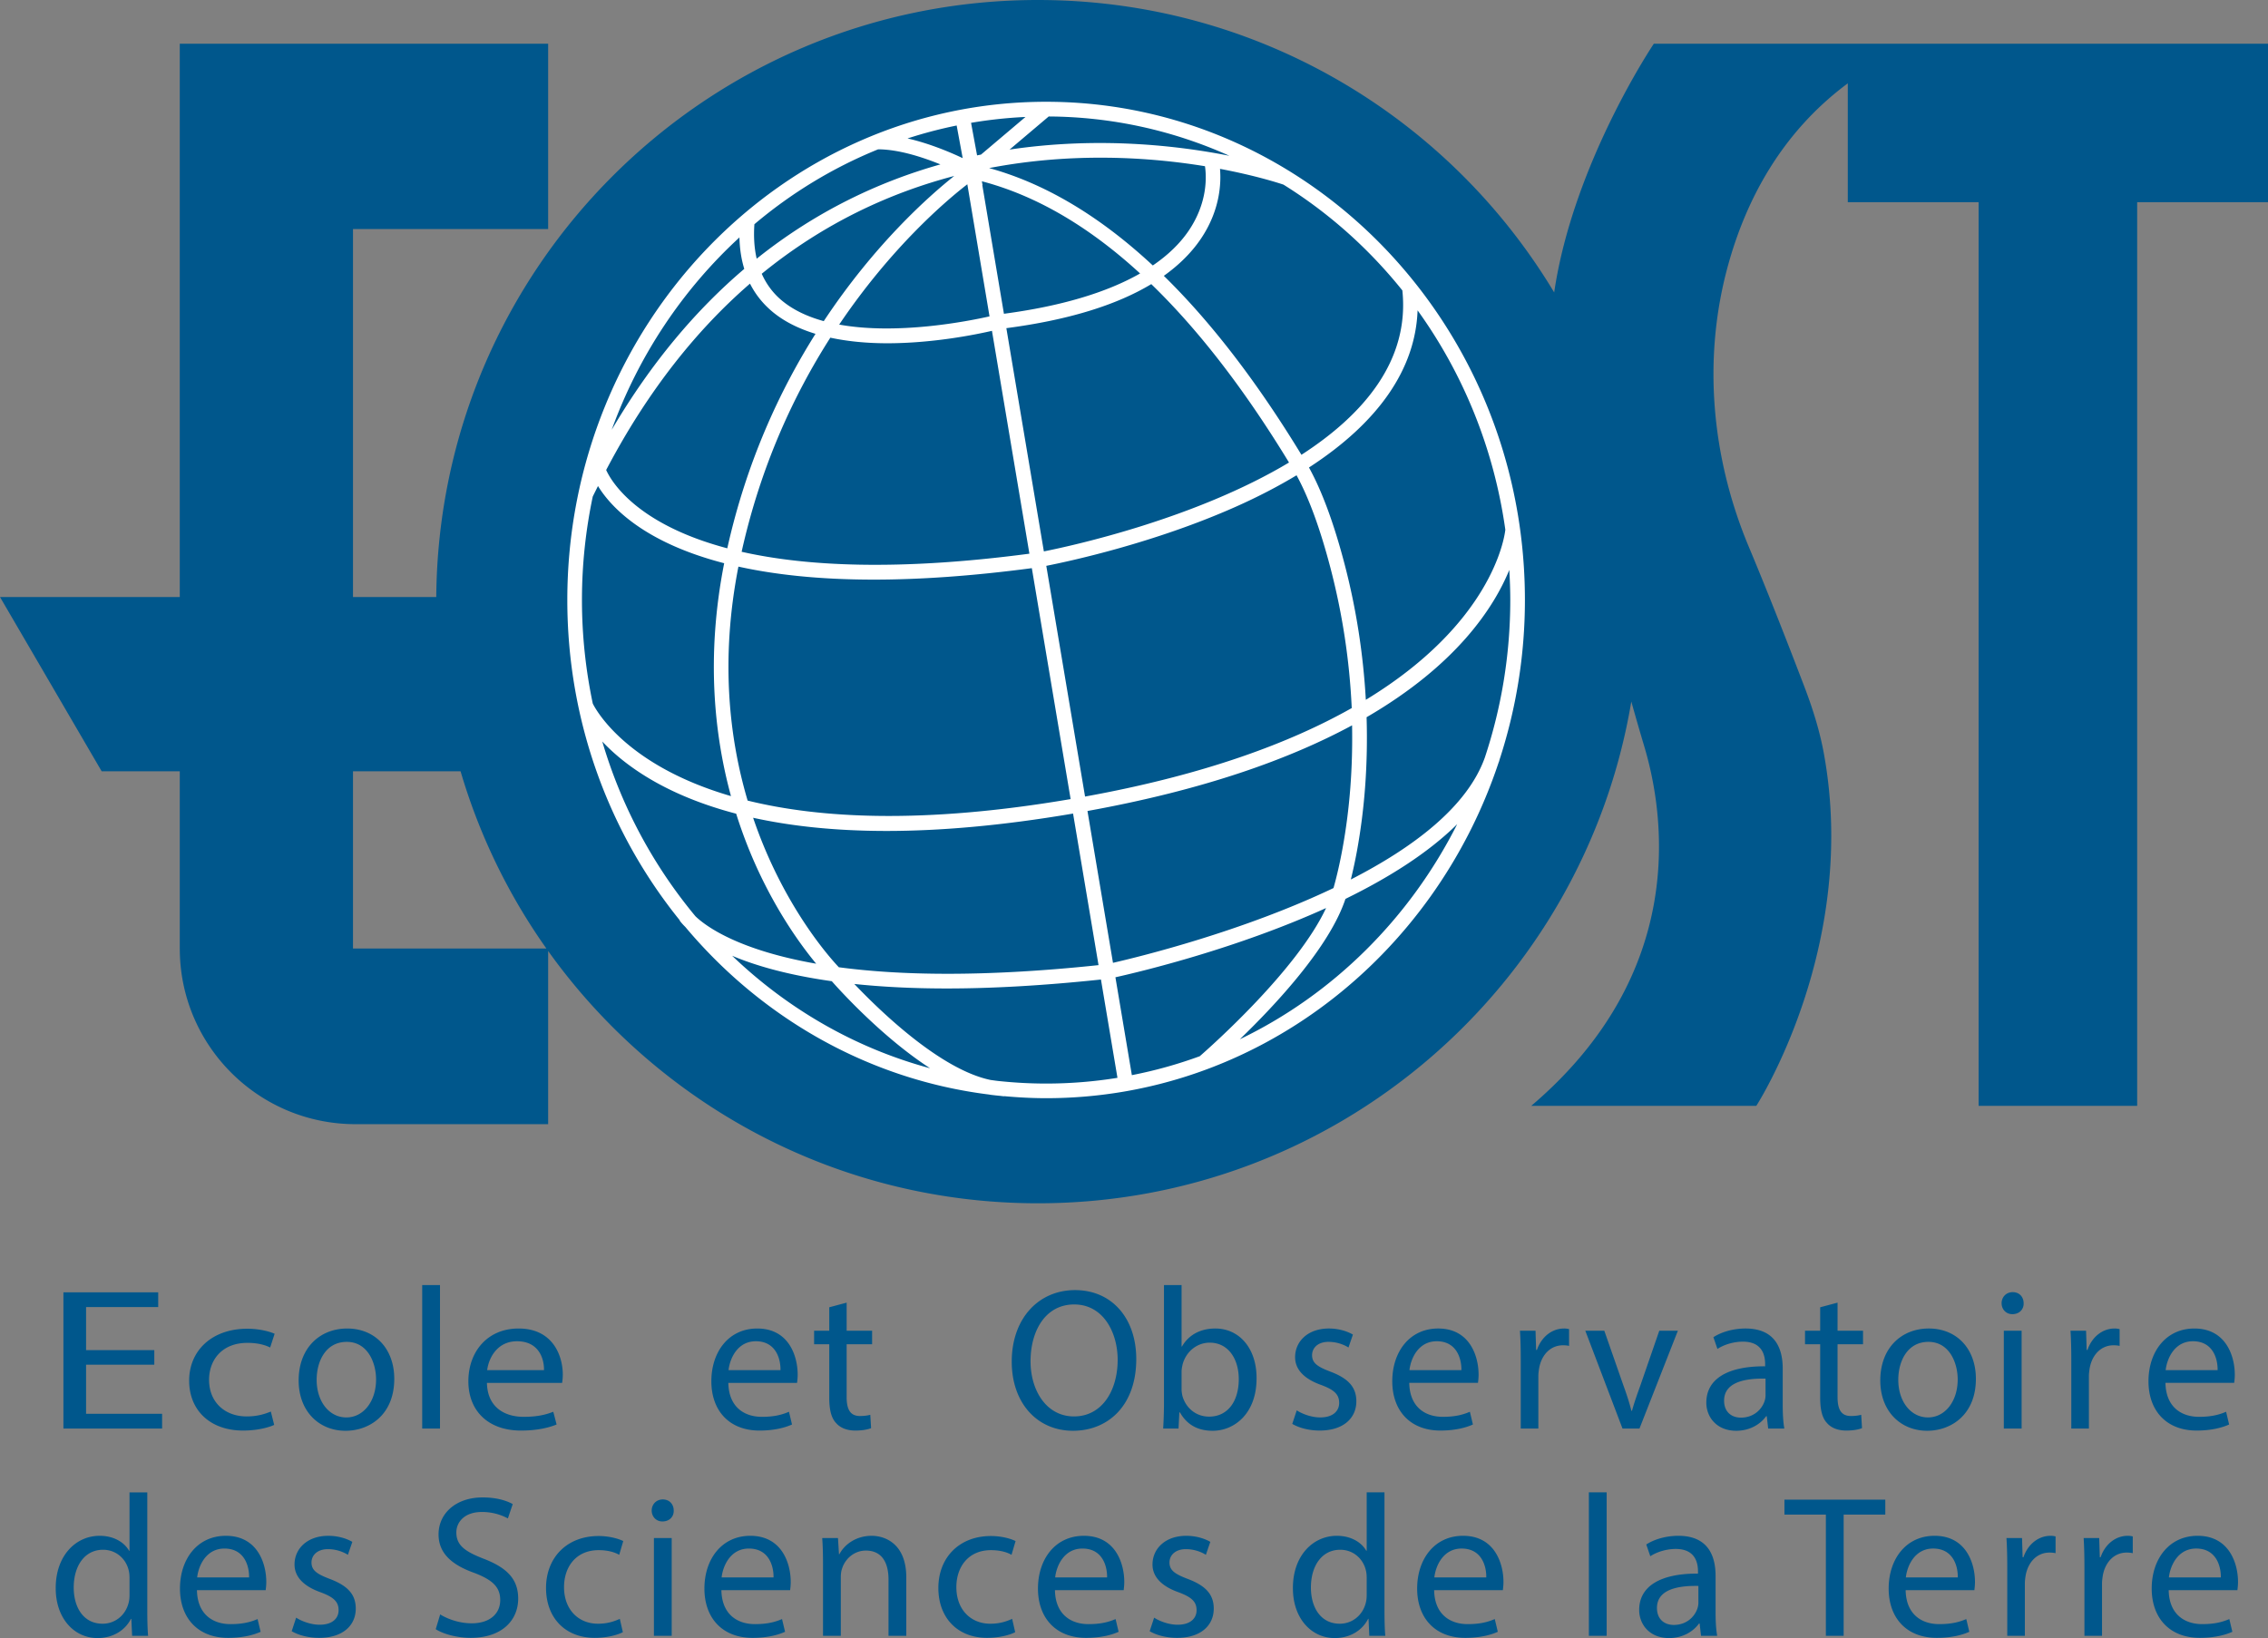
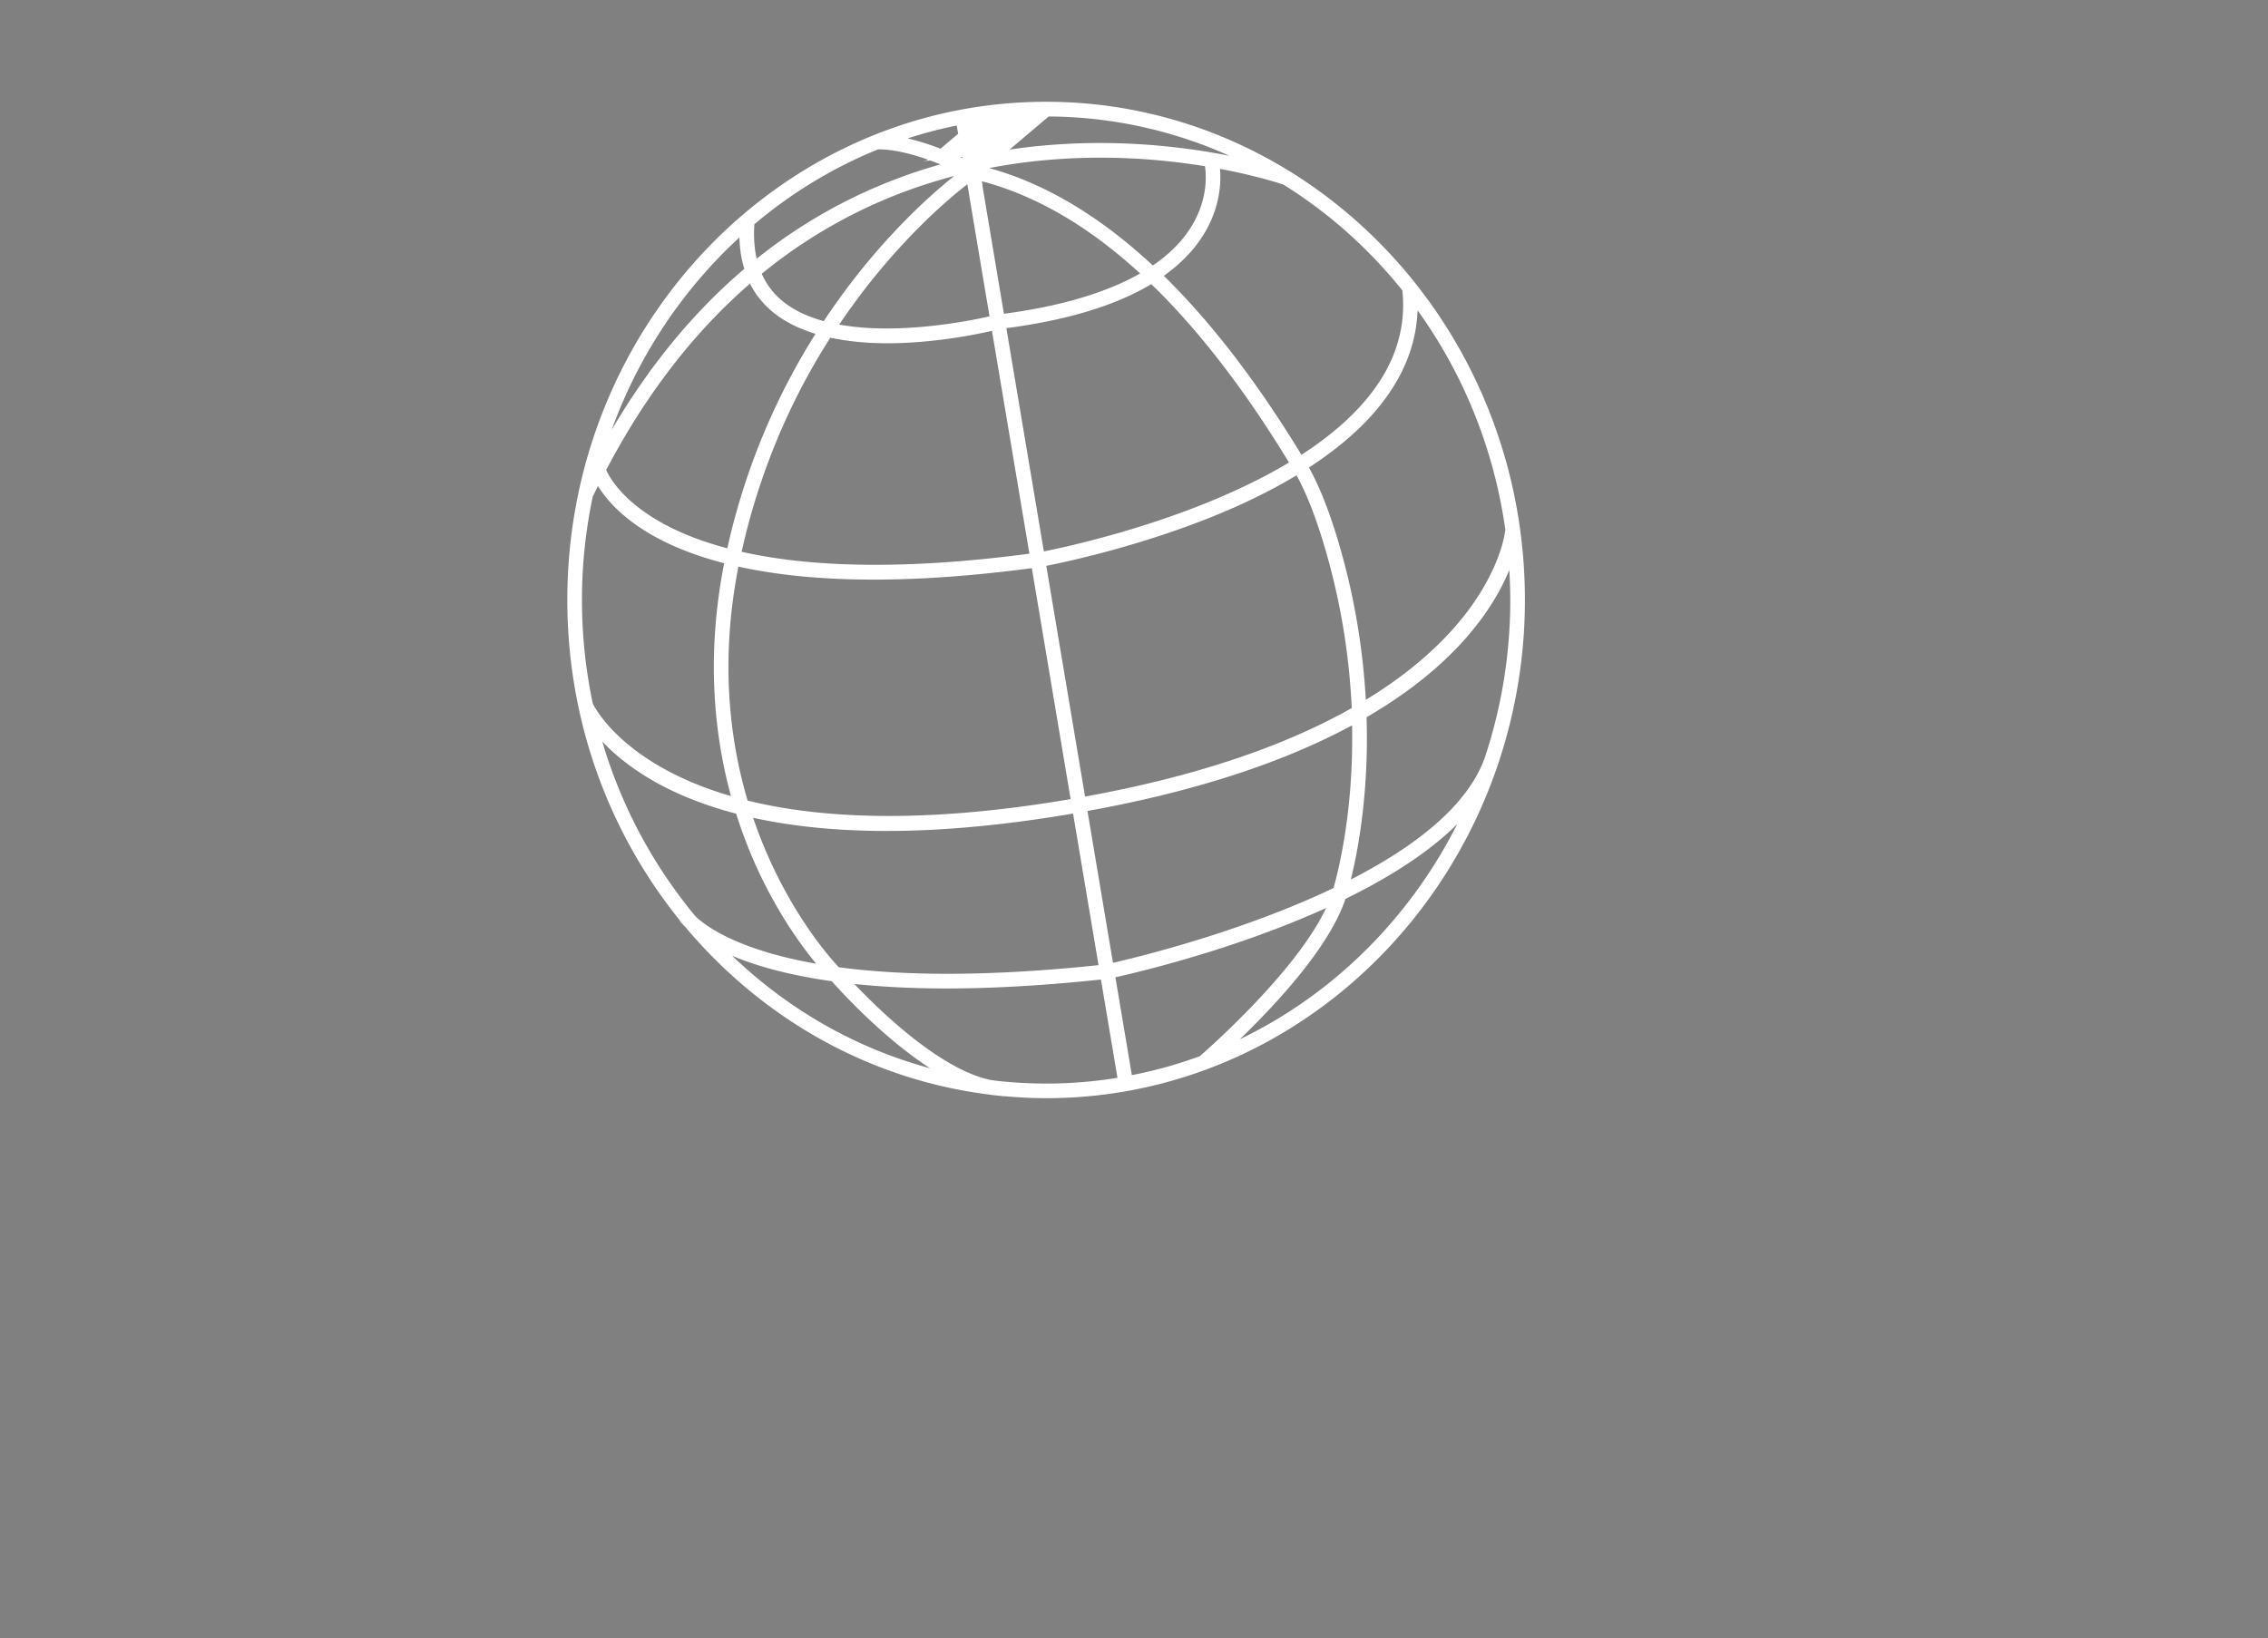
<svg xmlns="http://www.w3.org/2000/svg" viewBox="0 0 600 433.459">
  <rect x="0" y="0" width="600" height="433.459" fill="#808080" stroke="none" />
-   <path d="M437.528 11.561s-21.347 31.678-26.37 65.817C383.328 31.026 332.586 0 274.585 0c-87.515 0-158.51 70.62-159.172 157.98H93.384V60.61h51.63V11.56H47.563V157.98H0l26.9 46.122h20.663v46.892c0 25.669 20.809 46.478 46.478 46.478h50.973v-45.823c28.875 40.397 76.13 66.757 129.571 66.757 78.915 0 144.381-57.431 156.978-132.77a696.603 696.603 0 0 0 3.375 11.69c5.573 18.56 11.544 60.081-29.84 95.294h59.535s27.227-42.116 17.868-93.246c-1.106-6.039-2.954-11.901-5.142-17.638-3.352-8.787-9.234-23.984-14.692-36.995-9.908-23.617-12.314-49.918-5.492-74.604 4.75-17.186 14.053-35.02 31.66-48.088V53.51h34.608v239.11h41.949V53.51H600V11.561H437.528zM93.384 250.994v-46.892h28.462a158.501 158.501 0 0 0 22.702 46.892H93.384zM22.77 361.12h18.05v-3.853h-18.05v-11.39h19.082v-3.903H16.777v36.042h26.107v-3.903H22.77V361.12zm42.662-5.778c2.842 0 4.793.59 6.036 1.233l1.185-3.638c-1.42-.643-4.144-1.335-7.221-1.335-9.352 0-15.392 5.774-15.392 13.742 0 7.91 5.626 13.205 14.266 13.205 3.847 0 6.87-.855 8.23-1.498l-.888-3.528c-1.482.59-3.432 1.286-6.396 1.286-5.68 0-9.942-3.69-9.942-9.68 0-5.4 3.55-9.787 10.122-9.787zm26.412-3.797c-7.166 0-12.835 5.083-12.835 13.746 0 8.18 5.404 13.314 12.407 13.314 6.255 0 12.888-4.17 12.888-13.745 0-7.911-5.026-13.315-12.46-13.315zm-.212 23.529c-4.602 0-7.862-4.277-7.862-9.946 0-4.92 2.405-10.05 7.968-10.05 5.559 0 7.752 5.558 7.752 9.944 0 5.828-3.37 10.052-7.858 10.052zM116.4 340.05h-4.708v37.966h4.708V340.05zm29.97 33.526c-1.927.749-4.153 1.339-7.835 1.339-5.15 0-9.598-2.62-9.714-8.985h19.891c.058-.48.174-1.229.174-2.193 0-4.757-2.457-12.192-11.7-12.192-8.25 0-13.28 6.153-13.28 13.958 0 7.808 5.209 13.046 13.926 13.046 4.505 0 7.604-.855 9.416-1.604l-.877-3.369zm-9.593-18.661c5.792 0 7.198 4.65 7.136 7.646H128.88c.41-3.26 2.693-7.646 7.898-7.646zm63.552-3.37c-7.54 0-12.138 6.153-12.138 13.958 0 7.808 4.76 13.046 12.728 13.046 4.118 0 6.95-.855 8.607-1.604l-.802-3.369c-1.762.749-3.797 1.339-7.162 1.339-4.708 0-8.773-2.62-8.879-8.985h18.181c.053-.48.16-1.229.16-2.193 0-4.757-2.247-12.192-10.695-12.192zm-7.593 11.016c.374-3.26 2.462-7.646 7.219-7.646 5.294 0 6.58 4.65 6.523 7.646h-13.742zm26.644-16.631v6.205h-4.008v3.581h4.008v14.116c0 3.052.48 5.351 1.82 6.739 1.122 1.286 2.884 1.978 5.078 1.978 1.819 0 3.263-.265 4.17-.64l-.211-3.531c-.59.162-1.498.321-2.73.321-2.617 0-3.528-1.815-3.528-5.025v-13.958h6.738v-3.58h-6.738V344.7l-4.599 1.229zm65.015-4.546c-9.624 0-16.737 7.488-16.737 18.93 0 10.91 6.686 18.291 16.204 18.291 9.196 0 16.737-6.58 16.737-18.982 0-10.698-6.365-18.239-16.204-18.239zm-.269 33.425c-7.324 0-11.495-6.901-11.495-14.6 0-7.915 3.85-15.028 11.552-15.028 7.752 0 11.496 7.487 11.496 14.653 0 8.183-4.171 14.975-11.553 14.975zm37.388-23.264c-4.171 0-7.166 1.872-8.822 4.761h-.106V340.05h-4.655v31.28c0 2.3-.106 4.92-.212 6.686h4.061l.216-4.277h.159c1.924 3.422 4.92 4.866 8.663 4.866 5.774 0 11.605-4.602 11.605-13.851.053-7.862-4.492-13.209-10.91-13.209zm-1.656 23.317c-3.423 0-6.153-2.246-7.06-5.51-.106-.533-.212-1.123-.212-1.709v-4.655c0-.745.159-1.388.264-1.925.965-3.58 3.96-5.774 7.166-5.774 5.026 0 7.7 4.44 7.7 9.628 0 5.933-2.939 9.945-7.858 9.945zm29.393.212c-2.352 0-4.814-.96-6.202-1.872l-1.18 3.585c1.82 1.07 4.44 1.762 7.276 1.762 6.149 0 9.677-3.207 9.677-7.752 0-3.85-2.3-6.096-6.792-7.809-3.369-1.282-4.92-2.242-4.92-4.383 0-1.924 1.551-3.528 4.334-3.528 2.405 0 4.277.855 5.294 1.498l1.176-3.423c-1.444-.858-3.743-1.607-6.364-1.607-5.562 0-8.932 3.423-8.932 7.593 0 3.105 2.193 5.669 6.845 7.329 3.479 1.282 4.813 2.51 4.813 4.757 0 2.14-1.603 3.85-5.025 3.85zm40.409 1.871l-.802-3.369c-1.762.749-3.797 1.339-7.162 1.339-4.708 0-8.773-2.62-8.879-8.985h18.181c.053-.48.16-1.229.16-2.193 0-4.757-2.247-12.192-10.695-12.192-7.54 0-12.138 6.153-12.138 13.958 0 7.808 4.76 13.046 12.728 13.046 4.118 0 6.95-.855 8.607-1.604zm-9.571-22.03c5.294 0 6.58 4.65 6.523 7.646H372.87c.374-3.26 2.462-7.646 7.219-7.646zm26.508 2.299h-.216l-.158-5.079h-4.119c.16 2.405.212 5.026.212 8.074v17.807h4.655V364.22c0-.802.106-1.55.212-2.194.643-3.528 2.995-6.042 6.311-6.042.64 0 1.123.053 1.604.159v-4.436a5.13 5.13 0 0 0-1.34-.163c-3.153 0-5.985 2.194-7.161 5.669zm37.285-5.079h-4.92l-5.025 14.544c-.855 2.352-1.603 4.492-2.193 6.632h-.16c-.536-2.14-1.228-4.28-2.087-6.632l-5.078-14.544h-5.026l9.84 25.88h4.492l10.157-25.88zm27.737 9.998c0-5.184-1.925-10.588-9.84-10.588-3.259 0-6.363.912-8.5 2.3l1.07 3.104c1.815-1.18 4.33-1.925 6.735-1.925 5.294 0 5.884 3.85 5.884 5.986v.537c-9.998-.053-15.56 3.37-15.56 9.624 0 3.744 2.673 7.434 7.914 7.434 3.687 0 6.47-1.818 7.914-3.853h.16l.374 3.264h4.276c-.321-1.766-.427-3.956-.427-6.202v-9.68zm-4.545 7.166a4.85 4.85 0 0 1-.269 1.498c-.748 2.193-2.885 4.33-6.254 4.33-2.405 0-4.44-1.441-4.44-4.49 0-5.028 5.831-5.936 10.963-5.83v4.492zm14.453-23.37v6.206h-4.009v3.581h4.009v14.116c0 3.052.48 5.351 1.818 6.739 1.124 1.286 2.886 1.978 5.079 1.978 1.819 0 3.263-.265 4.17-.64l-.21-3.531c-.59.162-1.498.321-2.731.321-2.617 0-3.528-1.815-3.528-5.025v-13.958h6.738v-3.58h-6.738V344.7l-4.598 1.229zm28.735 5.616c-7.166 0-12.834 5.083-12.834 13.746 0 8.18 5.403 13.314 12.407 13.314 6.254 0 12.887-4.17 12.887-13.745 0-7.911-5.026-13.315-12.46-13.315zm-.212 23.529c-4.602 0-7.861-4.277-7.861-9.946 0-4.92 2.405-10.05 7.967-10.05 5.559 0 7.752 5.558 7.752 9.944 0 5.828-3.37 10.052-7.858 10.052zm24.769-22.939h-4.708v25.88h4.708v-25.88zm-2.462-4.386c1.872 0 3.048-1.282 2.995-2.886 0-1.66-1.123-2.942-2.889-2.942-1.71 0-2.938 1.282-2.938 2.942 0 1.604 1.176 2.886 2.832 2.886zm20.261 30.267V364.22c0-.802.106-1.55.212-2.194.643-3.528 2.995-6.042 6.311-6.042.64 0 1.123.053 1.604.159v-4.436a5.13 5.13 0 0 0-1.34-.163c-3.153 0-5.985 2.194-7.161 5.669h-.216l-.159-5.079h-4.118c.16 2.405.212 5.026.212 8.074v17.807h4.655zm38.594-14.28c0-4.756-2.246-12.19-10.694-12.19-7.54 0-12.139 6.152-12.139 13.957 0 7.808 4.761 13.046 12.729 13.046 4.118 0 6.95-.855 8.606-1.604l-.801-3.369c-1.762.749-3.797 1.339-7.162 1.339-4.708 0-8.773-2.62-8.88-8.985h18.182c.053-.48.159-1.229.159-2.193zm-18.287-1.175c.374-3.26 2.461-7.646 7.218-7.646 5.294 0 6.58 4.65 6.524 7.646h-13.742zM38.967 394.904h-4.705v15.454h-.11c-1.175-2.087-3.849-3.959-7.804-3.959-6.312 0-11.659 5.294-11.606 13.905 0 7.861 4.814 13.155 11.069 13.155 4.227 0 7.381-2.193 8.826-5.082h.106l.215 4.493h4.224c-.163-1.766-.215-4.387-.215-6.686v-31.28zm-4.705 27.109c0 .749-.053 1.392-.215 2.034-.855 3.528-3.744 5.616-6.898 5.616-5.078 0-7.646-4.334-7.646-9.575 0-5.721 2.886-9.998 7.752-9.998 3.532 0 6.096 2.462 6.792 5.453.162.59.215 1.391.215 1.981v4.489zm25.487-15.614c-7.54 0-12.138 6.153-12.138 13.958 0 7.808 4.76 13.046 12.728 13.046 4.118 0 6.95-.855 8.607-1.604l-.802-3.369c-1.762.749-3.796 1.339-7.162 1.339-4.708 0-8.773-2.62-8.879-8.985h18.182c.053-.48.158-1.229.158-2.193 0-4.757-2.246-12.192-10.694-12.192zm-7.593 11.016c.375-3.26 2.462-7.646 7.22-7.646 5.293 0 6.579 4.65 6.522 7.646H52.156zm35.172.427c-3.37-1.282-4.92-2.242-4.92-4.383 0-1.925 1.55-3.528 4.334-3.528 2.405 0 4.276.855 5.294 1.498l1.176-3.423c-1.445-.858-3.744-1.607-6.365-1.607-5.562 0-8.931 3.423-8.931 7.593 0 3.105 2.193 5.669 6.844 7.329 3.479 1.282 4.814 2.51 4.814 4.757 0 2.14-1.604 3.85-5.026 3.85-2.352 0-4.814-.961-6.201-1.872l-1.18 3.585c1.819 1.07 4.44 1.762 7.275 1.762 6.15 0 9.677-3.207 9.677-7.752 0-3.85-2.299-6.096-6.791-7.81zm40.563-5.4c-4.972-1.925-7.165-3.581-7.165-6.95 0-2.458 1.871-5.4 6.791-5.4 3.264 0 5.669 1.07 6.845 1.709l1.281-3.793c-1.603-.911-4.276-1.766-7.963-1.766-7.007 0-11.659 4.171-11.659 9.783 0 5.082 3.634 8.13 9.518 10.214 4.867 1.871 6.792 3.796 6.792 7.166 0 3.637-2.783 6.148-7.54 6.148-3.207 0-6.259-1.07-8.342-2.352l-1.176 3.903c1.924 1.285 5.721 2.299 9.196 2.299 8.501 0 12.619-4.81 12.619-10.373 0-5.294-3.1-8.236-9.197-10.588zm30.468-2.246c2.567 0 4.33.59 5.453 1.233l1.07-3.638c-1.282-.643-3.744-1.335-6.523-1.335-8.448 0-13.905 5.774-13.905 13.742 0 7.91 5.083 13.205 12.888 13.205 3.475 0 6.205-.855 7.434-1.498l-.802-3.528c-1.338.59-3.1 1.286-5.778 1.286-5.131 0-8.98-3.69-8.98-9.68 0-5.4 3.206-9.787 9.143-9.787zm14.634 22.674h4.708v-25.88h-4.708v25.88zm2.352-36.095c-1.71 0-2.938 1.286-2.938 2.942 0 1.604 1.176 2.886 2.832 2.886 1.872 0 3.048-1.282 2.995-2.886 0-1.656-1.123-2.942-2.889-2.942zm23.146 9.624c-7.54 0-12.138 6.153-12.138 13.958 0 7.808 4.76 13.046 12.728 13.046 4.118 0 6.95-.855 8.607-1.604l-.802-3.369c-1.762.749-3.796 1.339-7.162 1.339-4.708 0-8.773-2.62-8.879-8.985h18.182c.053-.48.158-1.229.158-2.193 0-4.757-2.246-12.192-10.694-12.192zm-7.593 11.016c.375-3.26 2.462-7.646 7.22-7.646 5.293 0 6.579 4.65 6.522 7.646h-13.742zm39.717-11.016c-4.277 0-7.272 2.409-8.554 4.867h-.11l-.264-4.277h-4.171c.159 2.14.212 4.33.212 7.003v18.878h4.708v-15.561c0-.802.106-1.604.317-2.193.806-2.621 3.21-4.81 6.312-4.81 4.439 0 5.99 3.475 5.99 7.646v14.918h4.704v-15.455c0-8.875-5.56-11.016-9.144-11.016zm31.534 3.797c2.567 0 4.33.59 5.452 1.233l1.07-3.638c-1.281-.643-3.743-1.335-6.522-1.335-8.448 0-13.905 5.774-13.905 13.742 0 7.91 5.082 13.205 12.887 13.205 3.476 0 6.206-.855 7.435-1.498l-.802-3.528c-1.339.59-3.1 1.286-5.778 1.286-5.131 0-8.98-3.69-8.98-9.68 0-5.4 3.206-9.787 9.143-9.787zm24.583-3.797c-7.54 0-12.139 6.153-12.139 13.958 0 7.808 4.761 13.046 12.729 13.046 4.118 0 6.95-.855 8.606-1.604l-.801-3.369c-1.762.749-3.797 1.339-7.166 1.339-4.704 0-8.77-2.62-8.875-8.985h18.181c.053-.48.159-1.229.159-2.193 0-4.757-2.246-12.192-10.694-12.192zm-7.593 11.016c.374-3.26 2.461-7.646 7.219-7.646 5.294 0 6.58 4.65 6.523 7.646h-13.742zm35.167.427c-3.369-1.282-4.92-2.242-4.92-4.383 0-1.925 1.551-3.528 4.334-3.528 2.405 0 4.277.855 5.294 1.498l1.176-3.423c-1.444-.858-3.743-1.607-6.364-1.607-5.562 0-8.932 3.423-8.932 7.593 0 3.105 2.194 5.669 6.845 7.329 3.479 1.282 4.814 2.51 4.814 4.757 0 2.14-1.604 3.85-5.026 3.85-2.352 0-4.814-.961-6.202-1.872l-1.18 3.585c1.82 1.07 4.44 1.762 7.276 1.762 6.149 0 9.677-3.207 9.677-7.752 0-3.85-2.3-6.096-6.792-7.81zm51.958-22.938h-4.704v15.454h-.11c-1.176-2.087-3.85-3.959-7.805-3.959-6.311 0-11.658 5.294-11.605 13.905 0 7.861 4.813 13.155 11.068 13.155 4.228 0 7.381-2.193 8.826-5.082h.106l.212 4.493h4.227c-.162-1.766-.215-4.387-.215-6.686v-31.28zm-4.704 27.109c0 .749-.053 1.392-.216 2.034-.855 3.528-3.744 5.616-6.897 5.616-5.079 0-7.646-4.334-7.646-9.575 0-5.721 2.885-9.998 7.752-9.998 3.531 0 6.095 2.462 6.791 5.453.163.59.216 1.391.216 1.981v4.489zm25.487-15.614c-7.54 0-12.139 6.153-12.139 13.958 0 7.808 4.761 13.046 12.729 13.046 4.118 0 6.95-.855 8.606-1.604l-.802-3.369c-1.762.749-3.796 1.339-7.165 1.339-4.704 0-8.77-2.62-8.875-8.985h18.18c.054-.48.16-1.229.16-2.193 0-4.757-2.247-12.192-10.694-12.192zm-7.594 11.016c.375-3.26 2.462-7.646 7.22-7.646 5.293 0 6.579 4.65 6.522 7.646h-13.742zm40.882 15.455h4.708v-37.966h-4.708v37.966zm33.523-15.883c0-5.184-1.925-10.588-9.84-10.588-3.26 0-6.364.912-8.5 2.3l1.07 3.104c1.815-1.18 4.33-1.925 6.734-1.925 5.294 0 5.884 3.85 5.884 5.986v.537c-9.998-.053-15.56 3.37-15.56 9.624 0 3.744 2.673 7.434 7.914 7.434 3.687 0 6.47-1.818 7.915-3.853h.159l.374 3.264h4.277c-.322-1.766-.427-3.956-.427-6.202v-9.68zm-4.546 7.166a4.85 4.85 0 0 1-.268 1.498c-.749 2.193-2.885 4.33-6.255 4.33-2.405 0-4.44-1.441-4.44-4.49 0-5.029 5.832-5.936 10.963-5.83v4.492zm22.76-23.365h10.963v32.082h4.705v-32.082h11.015v-3.96h-26.682v3.96zm39.714 5.611c-7.54 0-12.139 6.153-12.139 13.958 0 7.808 4.761 13.046 12.729 13.046 4.118 0 6.95-.855 8.606-1.604l-.801-3.369c-1.762.749-3.797 1.339-7.162 1.339-4.708 0-8.773-2.62-8.88-8.985h18.182c.053-.48.159-1.229.159-2.193 0-4.757-2.246-12.192-10.694-12.192zm-7.593 11.016c.374-3.26 2.461-7.646 7.219-7.646 5.294 0 6.58 4.65 6.523 7.646h-13.742zm31.11-5.347h-.216l-.159-5.079h-4.118c.16 2.405.212 5.026.212 8.074v17.807h4.655v-13.795c0-.802.106-1.55.212-2.193.643-3.529 2.995-6.043 6.311-6.043.64 0 1.123.053 1.604.159v-4.436a5.13 5.13 0 0 0-1.339-.163c-3.154 0-5.986 2.193-7.162 5.669zm20.416 0h-.216l-.158-5.079h-4.118c.158 2.405.211 5.026.211 8.074v17.807h4.652v-13.795c0-.802.11-1.55.215-2.193.643-3.529 2.995-6.043 6.311-6.043.64 0 1.123.053 1.604.159v-4.436a5.13 5.13 0 0 0-1.339-.163c-3.154 0-5.986 2.193-7.162 5.669zm25.653-5.669c-7.54 0-12.138 6.153-12.138 13.958 0 7.808 4.76 13.046 12.728 13.046 4.118 0 6.95-.855 8.607-1.604l-.802-3.369c-1.762.749-3.796 1.339-7.162 1.339-4.708 0-8.773-2.62-8.879-8.985h18.182c.053-.48.158-1.229.158-2.193 0-4.757-2.246-12.192-10.694-12.192zm-7.593 11.016c.375-3.26 2.462-7.646 7.219-7.646 5.294 0 6.58 4.65 6.523 7.646H573.78z" fill="#00578c" />
-   <path d="M396.624 201.267a136.066 136.066 0 0 0 6.793-42.502c0-48.186-24.981-90.395-62.16-113.393l.008-.02-.093-.032c-18.89-11.664-40.911-18.389-64.423-18.389-69.843 0-126.666 59.14-126.666 131.834 0 32.254 11.205 61.825 29.753 84.76l-.05.033c.101.151.558.79 1.518 1.731 20.11 23.999 48.4 40.36 80.315 44.335.592.117 1.17.161 1.753.233.354.039.709.072 1.064.108.41.03.833.12 1.24.126v-.028c3.652.332 7.34.535 11.073.535 55.391 0 102.56-37.213 119.724-88.867.054-.153.13-.3.183-.453l-.032-.011zm-3.8-.833c-4.658 13.098-19.009 23.868-35.458 32.292a131.44 131.44 0 0 0 1.6-7.444c2.112-11.52 2.932-23.455 2.565-35.497 23.862-13.862 33.704-29.08 37.753-38.974.156 2.633.26 5.28.26 7.954 0 14.587-2.386 28.597-6.72 41.669zM317.4 279.489a117.797 117.797 0 0 1-17.966 5.012l-4.35-25.898c7.01-1.566 32.05-7.577 55.725-18.32-7.679 16.453-30.53 36.698-33.41 39.206zm-95.485-23.54c-2.566-2.713-14.874-16.543-22.678-39.557 9.703 2.137 21.328 3.49 35.299 3.49 13.993 0 30.337-1.363 49.344-4.602l6.737 40.107c-30.514 3.223-52.72 2.698-68.702.562zm-37.922-13.477a129.459 129.459 0 0 1-24.66-46.258c5.81 6.179 16.532 14.164 35.42 19.103a124.001 124.001 0 0 0 5.441 14.22c5.588 12.23 11.865 20.814 15.726 25.476-20.797-3.645-29.287-10.01-31.927-12.541zm15.583-183.14c9.785-8.264 20.811-14.978 32.733-19.82 5.416.013 11.687 2.041 16.476 3.988-16.143 4.55-32.815 12.32-48.601 24.953-.638-2.74-.839-5.786-.608-9.122zm119.204-15.35c.402 2.755.726 9.63-4.313 17.064-2.313 3.412-5.504 6.479-9.49 9.198-14.035-13.064-28.497-21.685-43.298-25.772 22.265-4.286 42.698-2.844 57.101-.49zm22.226 78.405c-24.792 14.856-56.972 21.948-64.852 23.522l-9.923-59.074c16.143-2.114 28.97-6.011 38.341-11.656 12.482 12.09 24.65 27.838 36.434 47.208zm10.954 27.849a178.892 178.892 0 0 1 5.642 37.128c-16.21 9.162-38.87 17.675-70.55 23.417l-10.256-61.051c6.427-1.272 28.678-6.086 50.165-15.653 5.886-2.621 11.212-5.401 16.043-8.309 3.235 5.909 6.243 14.108 8.956 24.468zm-5.673-26.53c18.395-11.929 28.17-26.03 28.735-41.583 12.008 16.678 20.19 36.504 23.213 58.052-.27 2.415-3.732 24.825-36.906 45.006-.677-12-2.524-24.072-5.626-35.925-2.819-10.775-5.984-19.337-9.416-25.55zM195.35 149.934c9.495 2.099 21.249 3.441 35.816 3.441 11.944 0 25.8-.913 41.805-3.032l10.264 61.11c-39.021 6.652-66.412 5.09-85.449.393-4.911-16.584-7.234-37.44-2.436-61.912zm39.375-59.102c12.112 0 23.399-2.296 27.698-3.289l9.905 58.971c-35.13 4.644-59.408 3.268-76.13-.503 5.093-22.906 13.957-41.791 23.468-56.657 4.872 1.05 10.028 1.479 15.059 1.478zm-12.719-4.942c13.807-20.475 28.274-32.787 33.903-37.128l5.87 34.954c-5.664 1.279-24.329 4.975-39.773 2.174zm43.584-2.862l-5.723-34.068.074.041-.19-1.035c14.26 3.748 28.245 11.886 41.863 24.396-8.875 5.073-21.013 8.676-36.024 10.666zm-7.105-41.914l-1.591-8.612c4.716-.803 9.518-1.33 14.397-1.553l-11.767 9.958c-.347.07-.692.134-1.04.207zm-3.804.73c-3.422-1.617-8.891-3.916-14.59-5.212a117.803 117.803 0 0 1 12.996-3.42l1.594 8.633zm-2.24 4.719c-6.64 5.283-21.005 18.002-34.515 38.412-4.265-1.171-8.138-2.951-11.22-5.565-2.271-1.926-3.982-4.267-5.188-6.968 16.517-13.483 34.063-21.458 50.924-25.88zm-48.236 35.804c3.249 2.754 7.225 4.651 11.54 5.968-9.473 15.026-18.255 33.925-23.338 56.754-24.19-6.407-30.759-17.86-32.045-20.724 11.17-21.277 24.199-37.319 38.05-49.315 1.408 2.794 3.34 5.237 5.793 7.317zm-47.397 49.047c.457-.953.927-1.87 1.39-2.804 3.263 5.331 11.88 14.869 33.385 20.425-4.835 24.532-2.636 45.4 1.797 61.624-27.549-8.027-35.613-22.574-36.56-24.486-1.858-8.836-2.865-18-2.865-27.407 0-9.39 1.002-18.534 2.853-27.352zM294.44 254.78l-6.749-40.178c30.939-5.6 53.531-13.764 70.001-22.668.207 11.076-.594 22.045-2.539 32.649-.713 3.898-1.515 7.36-2.374 10.41-24.236 11.549-51.308 18.173-58.34 19.787zm76.555-177.933c1.948 18.636-10.301 32.895-26.7 43.5-11.744-19.298-23.9-35.115-36.404-47.357 4.067-2.901 7.37-6.186 9.848-9.874 5.012-7.456 5.343-14.558 5.015-18.434 9.168 1.723 15.233 3.65 16.787 4.173 11.943 7.437 22.577 16.92 31.454 27.992zM267.082 39.583l10.356-8.761a117.869 117.869 0 0 1 47.804 10.403c-13.613-2.708-34.643-5.147-58.16-1.642zm-71.46 23.244c.067 3.006.497 5.78 1.276 8.326-12.575 10.697-24.508 24.615-35.07 42.579 7.152-19.753 18.864-37.18 33.793-50.905zm-1.93 190.084c6.057 2.561 14.58 5.076 26.362 6.73 2.456 2.785 13.53 14.95 26.006 23.038-19.834-5.338-37.73-15.734-52.368-29.768zm70.831 33.177c-.225-.018-.451-.046-.679-.073-.596-.065-1.183-.162-1.777-.236-13.197-2.742-29.076-18.07-36.056-25.404 7.084.745 15.192 1.19 24.491 1.19 11.63 0 25.162-.717 40.754-2.369l4.37 26.015a118.34 118.34 0 0 1-18.877 1.515c-4.126 0-8.203-.221-12.226-.638zm63.474-11.084c9.395-9.059 23.741-24.413 27.94-37.145 11.219-5.488 21.788-12.063 29.563-19.772-12.588 24.96-32.849 45.067-57.503 56.917z" fill="#fff" />
+   <path d="M396.624 201.267a136.066 136.066 0 0 0 6.793-42.502c0-48.186-24.981-90.395-62.16-113.393l.008-.02-.093-.032c-18.89-11.664-40.911-18.389-64.423-18.389-69.843 0-126.666 59.14-126.666 131.834 0 32.254 11.205 61.825 29.753 84.76l-.05.033c.101.151.558.79 1.518 1.731 20.11 23.999 48.4 40.36 80.315 44.335.592.117 1.17.161 1.753.233.354.039.709.072 1.064.108.41.03.833.12 1.24.126v-.028c3.652.332 7.34.535 11.073.535 55.391 0 102.56-37.213 119.724-88.867.054-.153.13-.3.183-.453l-.032-.011zm-3.8-.833c-4.658 13.098-19.009 23.868-35.458 32.292a131.44 131.44 0 0 0 1.6-7.444c2.112-11.52 2.932-23.455 2.565-35.497 23.862-13.862 33.704-29.08 37.753-38.974.156 2.633.26 5.28.26 7.954 0 14.587-2.386 28.597-6.72 41.669zM317.4 279.489a117.797 117.797 0 0 1-17.966 5.012l-4.35-25.898c7.01-1.566 32.05-7.577 55.725-18.32-7.679 16.453-30.53 36.698-33.41 39.206zm-95.485-23.54c-2.566-2.713-14.874-16.543-22.678-39.557 9.703 2.137 21.328 3.49 35.299 3.49 13.993 0 30.337-1.363 49.344-4.602l6.737 40.107c-30.514 3.223-52.72 2.698-68.702.562zm-37.922-13.477a129.459 129.459 0 0 1-24.66-46.258c5.81 6.179 16.532 14.164 35.42 19.103a124.001 124.001 0 0 0 5.441 14.22c5.588 12.23 11.865 20.814 15.726 25.476-20.797-3.645-29.287-10.01-31.927-12.541zm15.583-183.14c9.785-8.264 20.811-14.978 32.733-19.82 5.416.013 11.687 2.041 16.476 3.988-16.143 4.55-32.815 12.32-48.601 24.953-.638-2.74-.839-5.786-.608-9.122zm119.204-15.35c.402 2.755.726 9.63-4.313 17.064-2.313 3.412-5.504 6.479-9.49 9.198-14.035-13.064-28.497-21.685-43.298-25.772 22.265-4.286 42.698-2.844 57.101-.49zm22.226 78.405c-24.792 14.856-56.972 21.948-64.852 23.522l-9.923-59.074c16.143-2.114 28.97-6.011 38.341-11.656 12.482 12.09 24.65 27.838 36.434 47.208zm10.954 27.849a178.892 178.892 0 0 1 5.642 37.128c-16.21 9.162-38.87 17.675-70.55 23.417l-10.256-61.051c6.427-1.272 28.678-6.086 50.165-15.653 5.886-2.621 11.212-5.401 16.043-8.309 3.235 5.909 6.243 14.108 8.956 24.468zm-5.673-26.53c18.395-11.929 28.17-26.03 28.735-41.583 12.008 16.678 20.19 36.504 23.213 58.052-.27 2.415-3.732 24.825-36.906 45.006-.677-12-2.524-24.072-5.626-35.925-2.819-10.775-5.984-19.337-9.416-25.55zM195.35 149.934c9.495 2.099 21.249 3.441 35.816 3.441 11.944 0 25.8-.913 41.805-3.032l10.264 61.11c-39.021 6.652-66.412 5.09-85.449.393-4.911-16.584-7.234-37.44-2.436-61.912zm39.375-59.102c12.112 0 23.399-2.296 27.698-3.289l9.905 58.971c-35.13 4.644-59.408 3.268-76.13-.503 5.093-22.906 13.957-41.791 23.468-56.657 4.872 1.05 10.028 1.479 15.059 1.478zm-12.719-4.942c13.807-20.475 28.274-32.787 33.903-37.128l5.87 34.954c-5.664 1.279-24.329 4.975-39.773 2.174zm43.584-2.862l-5.723-34.068.074.041-.19-1.035c14.26 3.748 28.245 11.886 41.863 24.396-8.875 5.073-21.013 8.676-36.024 10.666zm-7.105-41.914l-1.591-8.612l-11.767 9.958c-.347.07-.692.134-1.04.207zm-3.804.73c-3.422-1.617-8.891-3.916-14.59-5.212a117.803 117.803 0 0 1 12.996-3.42l1.594 8.633zm-2.24 4.719c-6.64 5.283-21.005 18.002-34.515 38.412-4.265-1.171-8.138-2.951-11.22-5.565-2.271-1.926-3.982-4.267-5.188-6.968 16.517-13.483 34.063-21.458 50.924-25.88zm-48.236 35.804c3.249 2.754 7.225 4.651 11.54 5.968-9.473 15.026-18.255 33.925-23.338 56.754-24.19-6.407-30.759-17.86-32.045-20.724 11.17-21.277 24.199-37.319 38.05-49.315 1.408 2.794 3.34 5.237 5.793 7.317zm-47.397 49.047c.457-.953.927-1.87 1.39-2.804 3.263 5.331 11.88 14.869 33.385 20.425-4.835 24.532-2.636 45.4 1.797 61.624-27.549-8.027-35.613-22.574-36.56-24.486-1.858-8.836-2.865-18-2.865-27.407 0-9.39 1.002-18.534 2.853-27.352zM294.44 254.78l-6.749-40.178c30.939-5.6 53.531-13.764 70.001-22.668.207 11.076-.594 22.045-2.539 32.649-.713 3.898-1.515 7.36-2.374 10.41-24.236 11.549-51.308 18.173-58.34 19.787zm76.555-177.933c1.948 18.636-10.301 32.895-26.7 43.5-11.744-19.298-23.9-35.115-36.404-47.357 4.067-2.901 7.37-6.186 9.848-9.874 5.012-7.456 5.343-14.558 5.015-18.434 9.168 1.723 15.233 3.65 16.787 4.173 11.943 7.437 22.577 16.92 31.454 27.992zM267.082 39.583l10.356-8.761a117.869 117.869 0 0 1 47.804 10.403c-13.613-2.708-34.643-5.147-58.16-1.642zm-71.46 23.244c.067 3.006.497 5.78 1.276 8.326-12.575 10.697-24.508 24.615-35.07 42.579 7.152-19.753 18.864-37.18 33.793-50.905zm-1.93 190.084c6.057 2.561 14.58 5.076 26.362 6.73 2.456 2.785 13.53 14.95 26.006 23.038-19.834-5.338-37.73-15.734-52.368-29.768zm70.831 33.177c-.225-.018-.451-.046-.679-.073-.596-.065-1.183-.162-1.777-.236-13.197-2.742-29.076-18.07-36.056-25.404 7.084.745 15.192 1.19 24.491 1.19 11.63 0 25.162-.717 40.754-2.369l4.37 26.015a118.34 118.34 0 0 1-18.877 1.515c-4.126 0-8.203-.221-12.226-.638zm63.474-11.084c9.395-9.059 23.741-24.413 27.94-37.145 11.219-5.488 21.788-12.063 29.563-19.772-12.588 24.96-32.849 45.067-57.503 56.917z" fill="#fff" />
</svg>